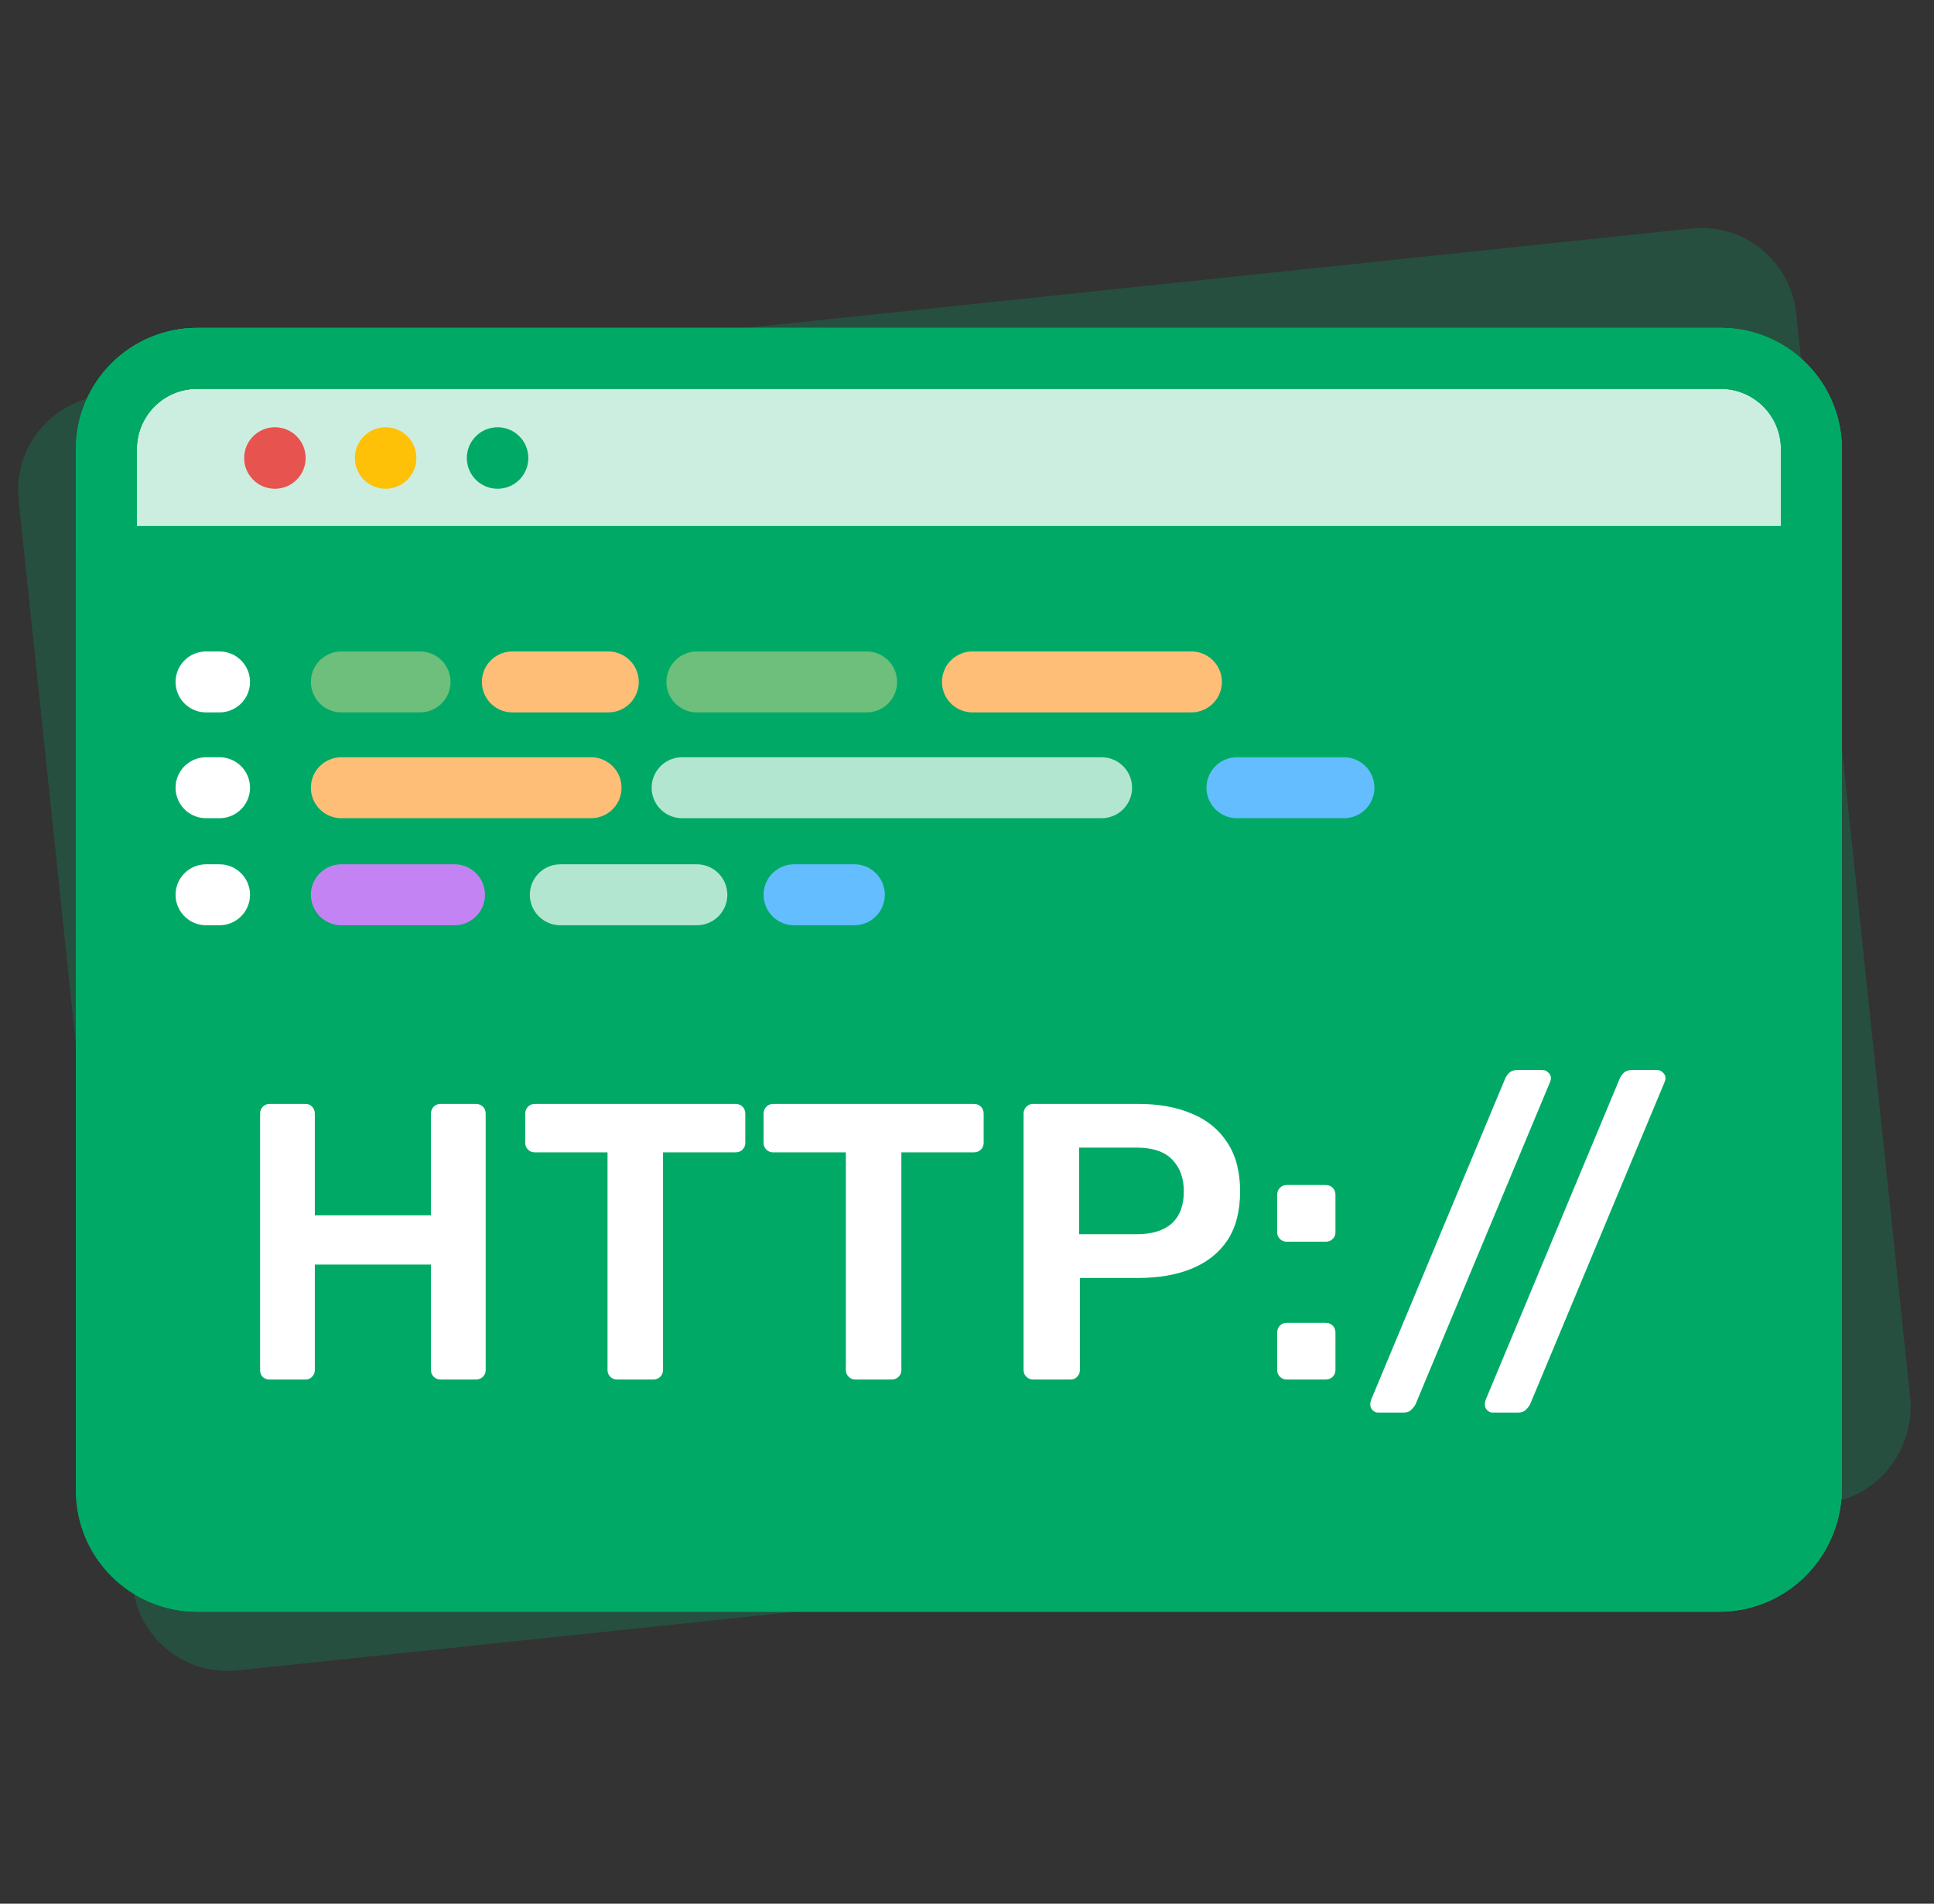
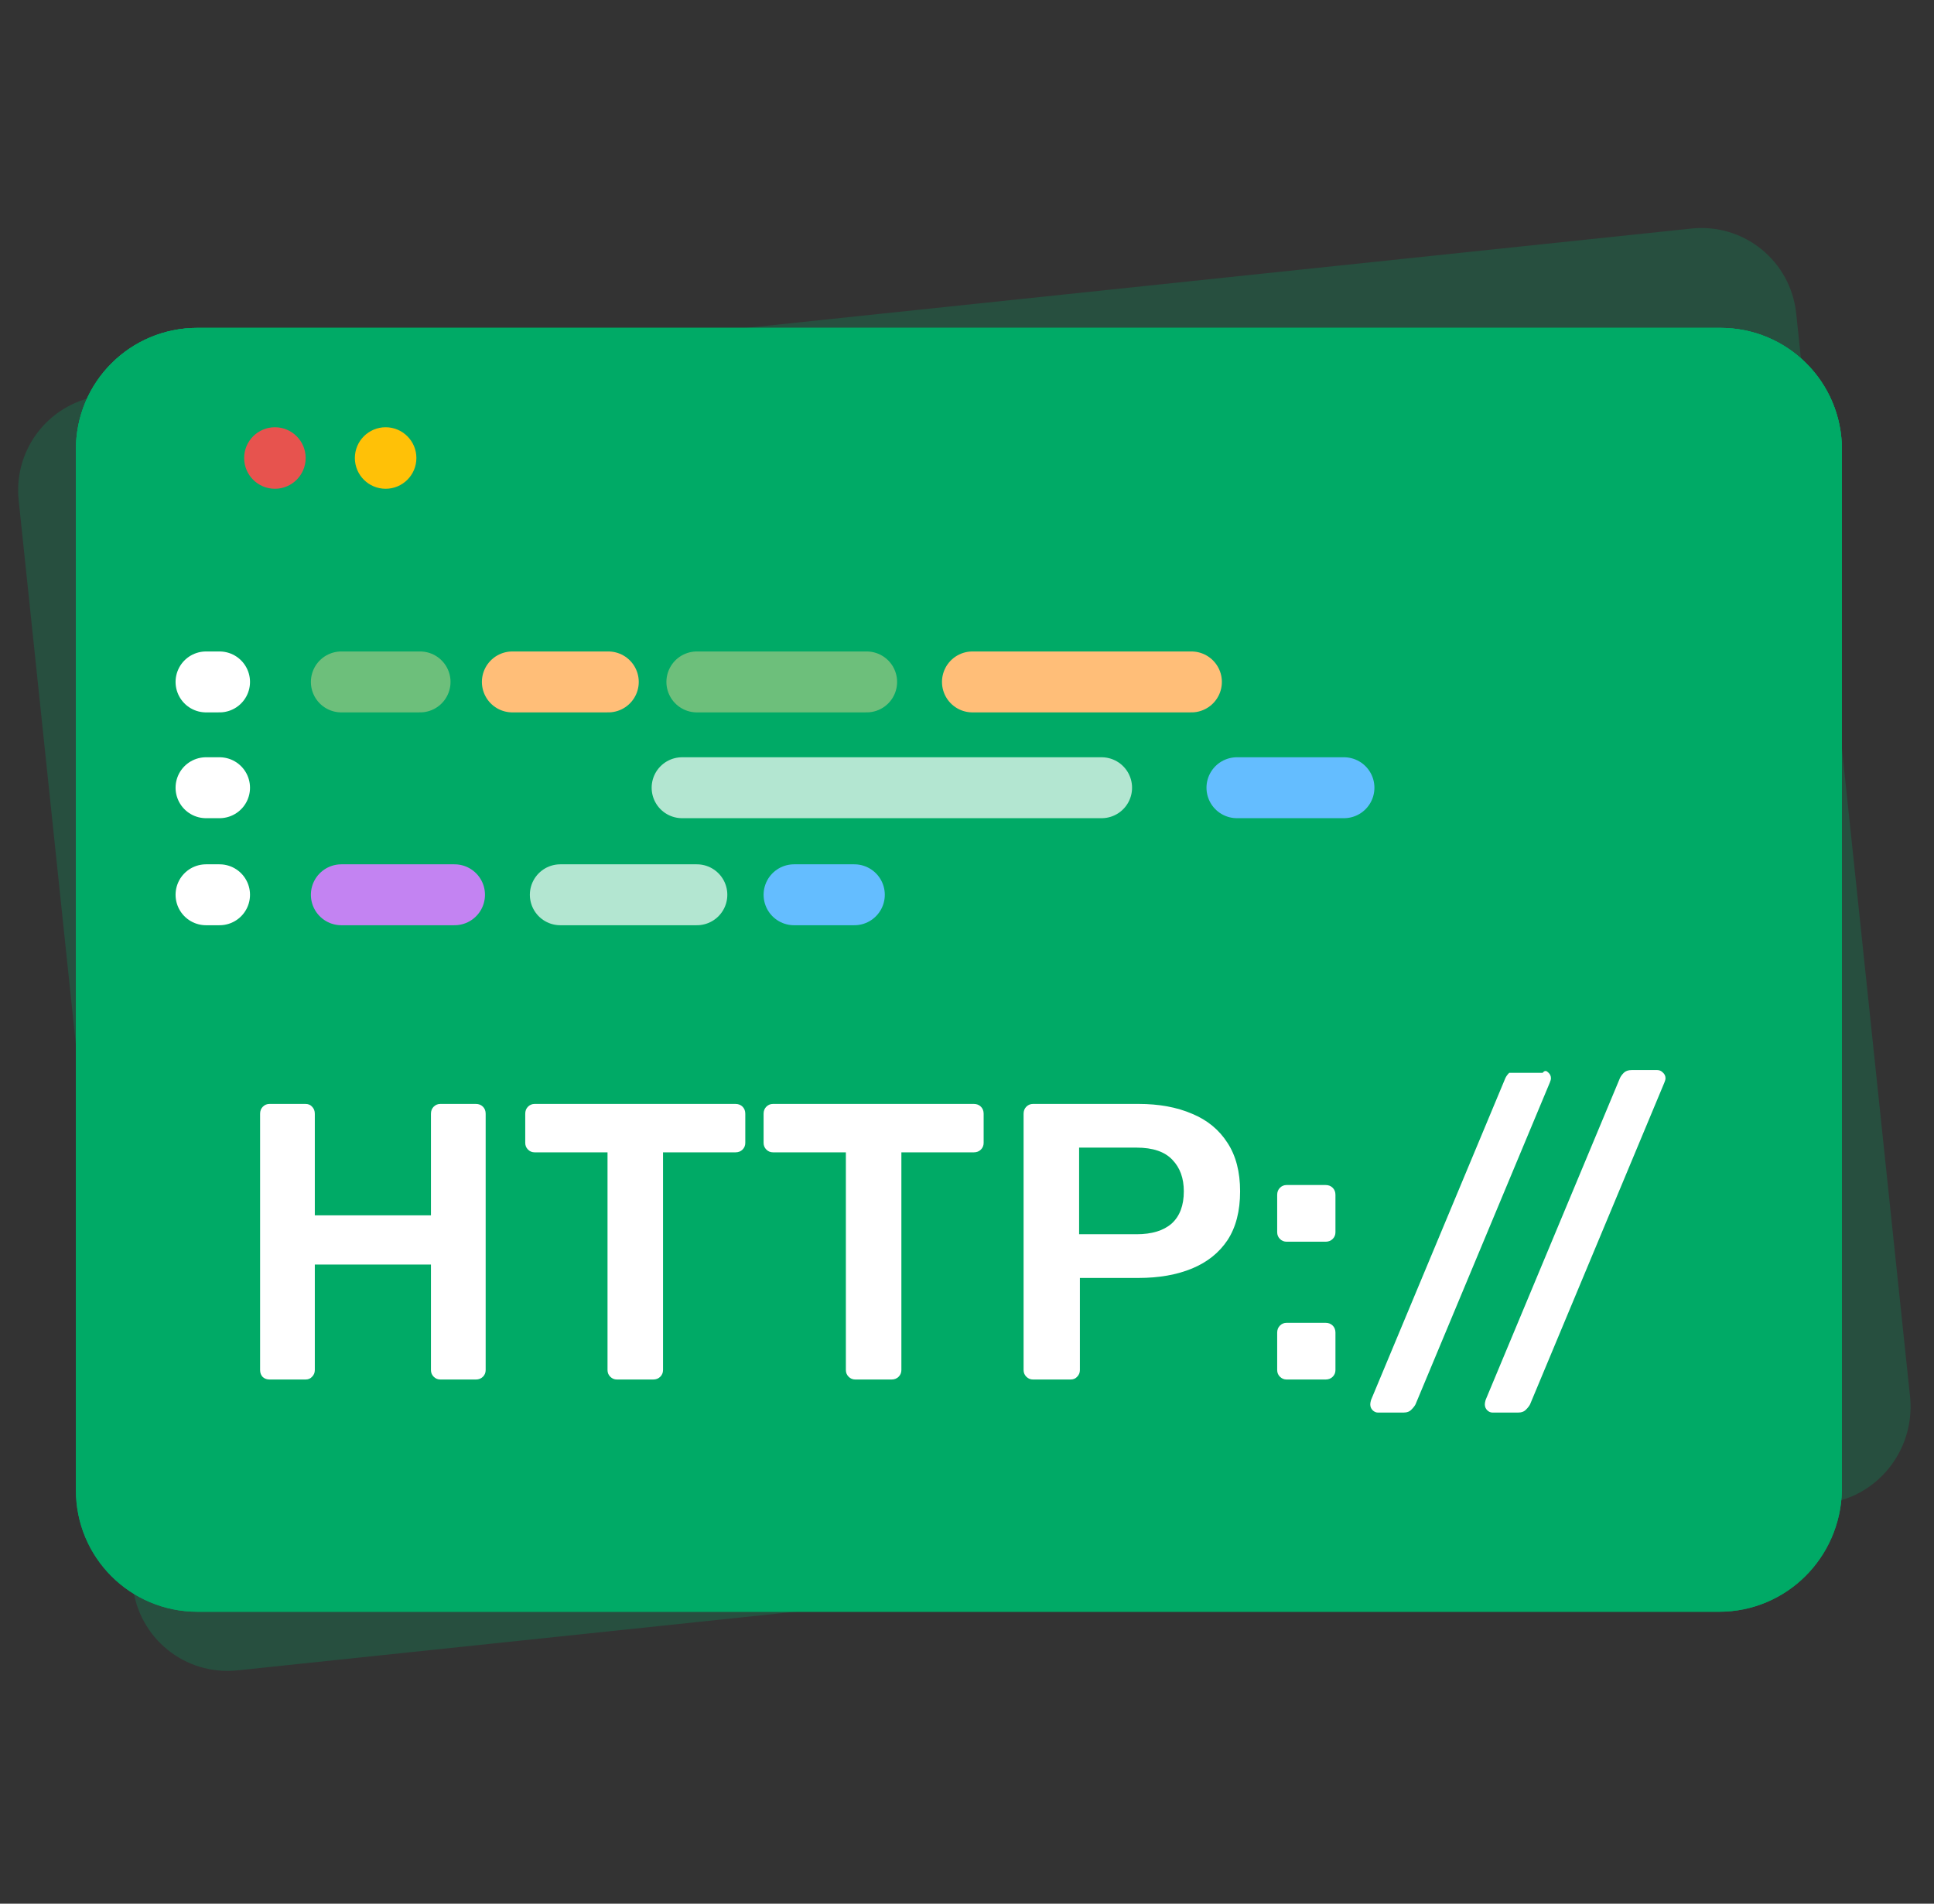
<svg xmlns="http://www.w3.org/2000/svg" width="127" height="125" viewBox="0 0 127 125" fill="none">
  <rect x="0" y="0" width="127" height="125" fill="#333333" stroke="none" />
  <path d="M119.779 98.728L15.602 109.678C12.149 110.041 9.077 107.554 8.715 104.101L1.226 32.852C0.863 29.4 3.35 26.328 6.803 25.965L111.065 15.007C114.518 14.644 117.589 17.131 117.952 20.584L125.441 91.832C125.719 95.294 123.232 98.366 119.779 98.728Z" fill="#00AA66" fill-opacity="0.24" />
  <path d="M112.893 103.829H12.963C9.651 103.829 6.985 101.163 6.985 97.851V29.508C6.985 26.195 9.651 23.529 12.963 23.529H112.974C116.286 23.529 118.952 26.195 118.952 29.508V97.851C118.871 101.163 116.205 103.829 112.893 103.829Z" fill="#00AA66" />
-   <path d="M118.871 36.536H6.985V29.508C6.985 26.195 9.651 23.529 12.963 23.529H112.974C116.286 23.529 118.952 26.195 118.952 29.508V36.536H118.871Z" fill="white" fill-opacity="0.8" />
  <path d="M112.893 103.829H12.963C9.651 103.829 6.985 101.163 6.985 97.851V29.508C6.985 26.195 9.651 23.529 12.963 23.529H112.974C116.286 23.529 118.952 26.195 118.952 29.508V97.851C118.871 101.163 116.205 103.829 112.893 103.829Z" stroke="#00AA66" stroke-width="4" stroke-miterlimit="10" stroke-linecap="round" stroke-linejoin="round" />
  <path d="M112.893 103.829H12.963C9.651 103.829 6.985 101.163 6.985 97.851V29.508C6.985 26.195 9.651 23.529 12.963 23.529H112.974C116.286 23.529 118.952 26.195 118.952 29.508V97.851C118.871 101.163 116.205 103.829 112.893 103.829Z" stroke="#00AA66" stroke-width="4" stroke-miterlimit="10" stroke-linecap="round" stroke-linejoin="round" />
  <path d="M118.871 36.536H6.985V29.508C6.985 26.195 9.651 23.529 12.963 23.529H112.974C116.286 23.529 118.952 26.195 118.952 29.508V36.536H118.871Z" stroke="#00AA66" stroke-width="4" stroke-miterlimit="10" stroke-linecap="round" stroke-linejoin="round" />
  <path d="M52.143 58.752H56.102" stroke="#64BDFF" stroke-width="4" stroke-miterlimit="10" stroke-linecap="round" stroke-linejoin="round" />
  <path d="M36.794 58.752H45.761" stroke="white" stroke-opacity="0.7" stroke-width="4" stroke-miterlimit="10" stroke-linecap="round" stroke-linejoin="round" />
  <path d="M22.415 58.752H29.847" stroke="#C383F2" stroke-width="4" stroke-miterlimit="10" stroke-linecap="round" stroke-linejoin="round" />
  <path d="M13.529 58.752H14.417" stroke="white" stroke-width="4" stroke-miterlimit="10" stroke-linecap="round" stroke-linejoin="round" />
  <path d="M81.226 51.723H88.254" stroke="#64BDFF" stroke-width="4" stroke-miterlimit="10" stroke-linecap="round" stroke-linejoin="round" />
  <path d="M44.792 51.723H72.339" stroke="white" stroke-opacity="0.7" stroke-width="4" stroke-miterlimit="10" stroke-linecap="round" stroke-linejoin="round" />
-   <path d="M22.415 51.723H38.814" stroke="#FFBE78" stroke-width="4" stroke-miterlimit="10" stroke-linecap="round" stroke-linejoin="round" />
  <path d="M13.529 51.723H14.417" stroke="white" stroke-width="4" stroke-miterlimit="10" stroke-linecap="round" stroke-linejoin="round" />
  <path d="M63.857 44.776H78.237" stroke="#FFBE78" stroke-width="4" stroke-miterlimit="10" stroke-linecap="round" stroke-linejoin="round" />
  <path d="M45.761 44.776H56.91" stroke="#6DBF7B" stroke-width="4" stroke-miterlimit="10" stroke-linecap="round" stroke-linejoin="round" />
  <path d="M33.644 44.776H39.945" stroke="#FFBE78" stroke-width="4" stroke-miterlimit="10" stroke-linecap="round" stroke-linejoin="round" />
  <path d="M22.415 44.776H27.585" stroke="#6DBF7B" stroke-width="4" stroke-miterlimit="10" stroke-linecap="round" stroke-linejoin="round" />
  <path d="M13.529 44.776H14.417" stroke="white" stroke-width="4" stroke-miterlimit="10" stroke-linecap="round" stroke-linejoin="round" />
  <path d="M18.053 32.093C19.168 32.093 20.072 31.189 20.072 30.073C20.072 28.958 19.168 28.054 18.053 28.054C16.937 28.054 16.033 28.958 16.033 30.073C16.033 31.189 16.937 32.093 18.053 32.093Z" fill="#E7534E" />
  <path d="M25.323 32.093C26.439 32.093 27.343 31.189 27.343 30.073C27.343 28.958 26.439 28.054 25.323 28.054C24.208 28.054 23.303 28.958 23.303 30.073C23.303 31.189 24.208 32.093 25.323 32.093Z" fill="#FFC107" />
  <path d="M32.675 32.093C33.79 32.093 34.694 31.189 34.694 30.073C34.694 28.958 33.79 28.054 32.675 28.054C31.559 28.054 30.655 28.958 30.655 30.073C30.655 31.189 31.559 32.093 32.675 32.093Z" fill="#00AA66" />
  <path d="M98.021 92.752C97.883 92.752 97.762 92.7 97.659 92.597C97.555 92.493 97.504 92.364 97.504 92.209C97.504 92.14 97.521 92.045 97.555 91.924L106.37 70.804C106.422 70.684 106.508 70.563 106.629 70.442C106.75 70.322 106.922 70.261 107.146 70.261H108.826C108.964 70.261 109.085 70.313 109.188 70.417C109.309 70.52 109.369 70.649 109.369 70.804C109.369 70.873 109.343 70.968 109.292 71.089L100.476 92.209C100.425 92.312 100.339 92.424 100.218 92.545C100.097 92.683 99.916 92.752 99.675 92.752H98.021Z" fill="white" />
-   <path d="M90.498 92.752C90.36 92.752 90.239 92.7 90.136 92.597C90.032 92.493 89.981 92.364 89.981 92.209C89.981 92.14 89.998 92.045 90.032 91.924L98.847 70.804C98.899 70.684 98.985 70.563 99.106 70.442C99.227 70.322 99.399 70.261 99.623 70.261H101.303C101.441 70.261 101.562 70.313 101.665 70.417C101.786 70.52 101.846 70.649 101.846 70.804C101.846 70.873 101.82 70.968 101.769 71.089L92.954 92.209C92.902 92.312 92.816 92.424 92.695 92.545C92.574 92.683 92.393 92.752 92.152 92.752H90.498Z" fill="white" />
+   <path d="M90.498 92.752C90.36 92.752 90.239 92.7 90.136 92.597C90.032 92.493 89.981 92.364 89.981 92.209C89.981 92.14 89.998 92.045 90.032 91.924L98.847 70.804C98.899 70.684 98.985 70.563 99.106 70.442H101.303C101.441 70.261 101.562 70.313 101.665 70.417C101.786 70.52 101.846 70.649 101.846 70.804C101.846 70.873 101.82 70.968 101.769 71.089L92.954 92.209C92.902 92.312 92.816 92.424 92.695 92.545C92.574 92.683 92.393 92.752 92.152 92.752H90.498Z" fill="white" />
  <path d="M84.49 81.532C84.317 81.532 84.171 81.472 84.05 81.351C83.929 81.231 83.869 81.084 83.869 80.912V78.456C83.869 78.266 83.929 78.111 84.05 77.991C84.171 77.87 84.317 77.81 84.49 77.81H87.049C87.238 77.81 87.393 77.87 87.514 77.991C87.635 78.111 87.695 78.266 87.695 78.456V80.912C87.695 81.084 87.635 81.231 87.514 81.351C87.393 81.472 87.238 81.532 87.049 81.532H84.49ZM84.49 90.58C84.317 90.58 84.171 90.52 84.05 90.399C83.929 90.279 83.869 90.132 83.869 89.96V87.504C83.869 87.314 83.929 87.159 84.05 87.039C84.171 86.918 84.317 86.858 84.49 86.858H87.049C87.238 86.858 87.393 86.918 87.514 87.039C87.635 87.159 87.695 87.314 87.695 87.504V89.96C87.695 90.132 87.635 90.279 87.514 90.399C87.393 90.52 87.238 90.58 87.049 90.58H84.49Z" fill="white" />
  <path d="M67.837 90.58C67.665 90.58 67.518 90.52 67.397 90.399C67.277 90.279 67.216 90.132 67.216 89.96V73.131C67.216 72.941 67.277 72.786 67.397 72.666C67.518 72.545 67.665 72.485 67.837 72.485H74.765C76.109 72.485 77.281 72.7 78.281 73.131C79.28 73.544 80.056 74.182 80.607 75.044C81.159 75.888 81.434 76.948 81.434 78.224C81.434 79.516 81.159 80.585 80.607 81.429C80.056 82.256 79.28 82.877 78.281 83.29C77.281 83.704 76.109 83.911 74.765 83.911H70.913V89.96C70.913 90.132 70.853 90.279 70.732 90.399C70.629 90.52 70.482 90.58 70.293 90.58H67.837ZM70.862 81.041H74.636C75.635 81.041 76.402 80.809 76.936 80.343C77.471 79.861 77.738 79.154 77.738 78.224C77.738 77.362 77.488 76.672 76.988 76.155C76.488 75.621 75.704 75.354 74.636 75.354H70.862V81.041Z" fill="white" />
  <path d="M56.166 90.58C55.994 90.58 55.847 90.52 55.727 90.399C55.606 90.279 55.546 90.132 55.546 89.96V75.664H50.763C50.591 75.664 50.444 75.604 50.324 75.483C50.203 75.363 50.143 75.216 50.143 75.044V73.131C50.143 72.941 50.203 72.786 50.324 72.666C50.444 72.545 50.591 72.485 50.763 72.485H63.947C64.137 72.485 64.292 72.545 64.412 72.666C64.533 72.786 64.593 72.941 64.593 73.131V75.044C64.593 75.216 64.533 75.363 64.412 75.483C64.292 75.604 64.137 75.664 63.947 75.664H59.191V89.96C59.191 90.132 59.13 90.279 59.01 90.399C58.889 90.52 58.734 90.58 58.544 90.58H56.166Z" fill="white" />
  <path d="M40.514 90.58C40.342 90.58 40.195 90.52 40.075 90.399C39.954 90.279 39.894 90.132 39.894 89.96V75.664H35.111C34.939 75.664 34.792 75.604 34.672 75.483C34.551 75.363 34.491 75.216 34.491 75.044V73.131C34.491 72.941 34.551 72.786 34.672 72.666C34.792 72.545 34.939 72.485 35.111 72.485H48.295C48.485 72.485 48.64 72.545 48.761 72.666C48.881 72.786 48.941 72.941 48.941 73.131V75.044C48.941 75.216 48.881 75.363 48.761 75.483C48.64 75.604 48.485 75.664 48.295 75.664H43.539V89.96C43.539 90.132 43.478 90.279 43.358 90.399C43.237 90.52 43.082 90.58 42.892 90.58H40.514Z" fill="white" />
  <path d="M17.7 90.58C17.528 90.58 17.381 90.528 17.261 90.425C17.14 90.305 17.08 90.149 17.08 89.96V73.131C17.08 72.941 17.14 72.786 17.261 72.666C17.381 72.545 17.528 72.485 17.7 72.485H20.053C20.242 72.485 20.389 72.545 20.492 72.666C20.613 72.786 20.673 72.941 20.673 73.131V79.8H28.299V73.131C28.299 72.941 28.36 72.786 28.48 72.666C28.601 72.545 28.747 72.485 28.92 72.485H31.246C31.436 72.485 31.591 72.545 31.712 72.666C31.832 72.786 31.892 72.941 31.892 73.131V89.96C31.892 90.132 31.832 90.279 31.712 90.399C31.591 90.52 31.436 90.58 31.246 90.58H28.92C28.747 90.58 28.601 90.52 28.48 90.399C28.36 90.279 28.299 90.132 28.299 89.96V83.032H20.673V89.96C20.673 90.132 20.613 90.279 20.492 90.399C20.389 90.52 20.242 90.58 20.053 90.58H17.7Z" fill="white" />
</svg>